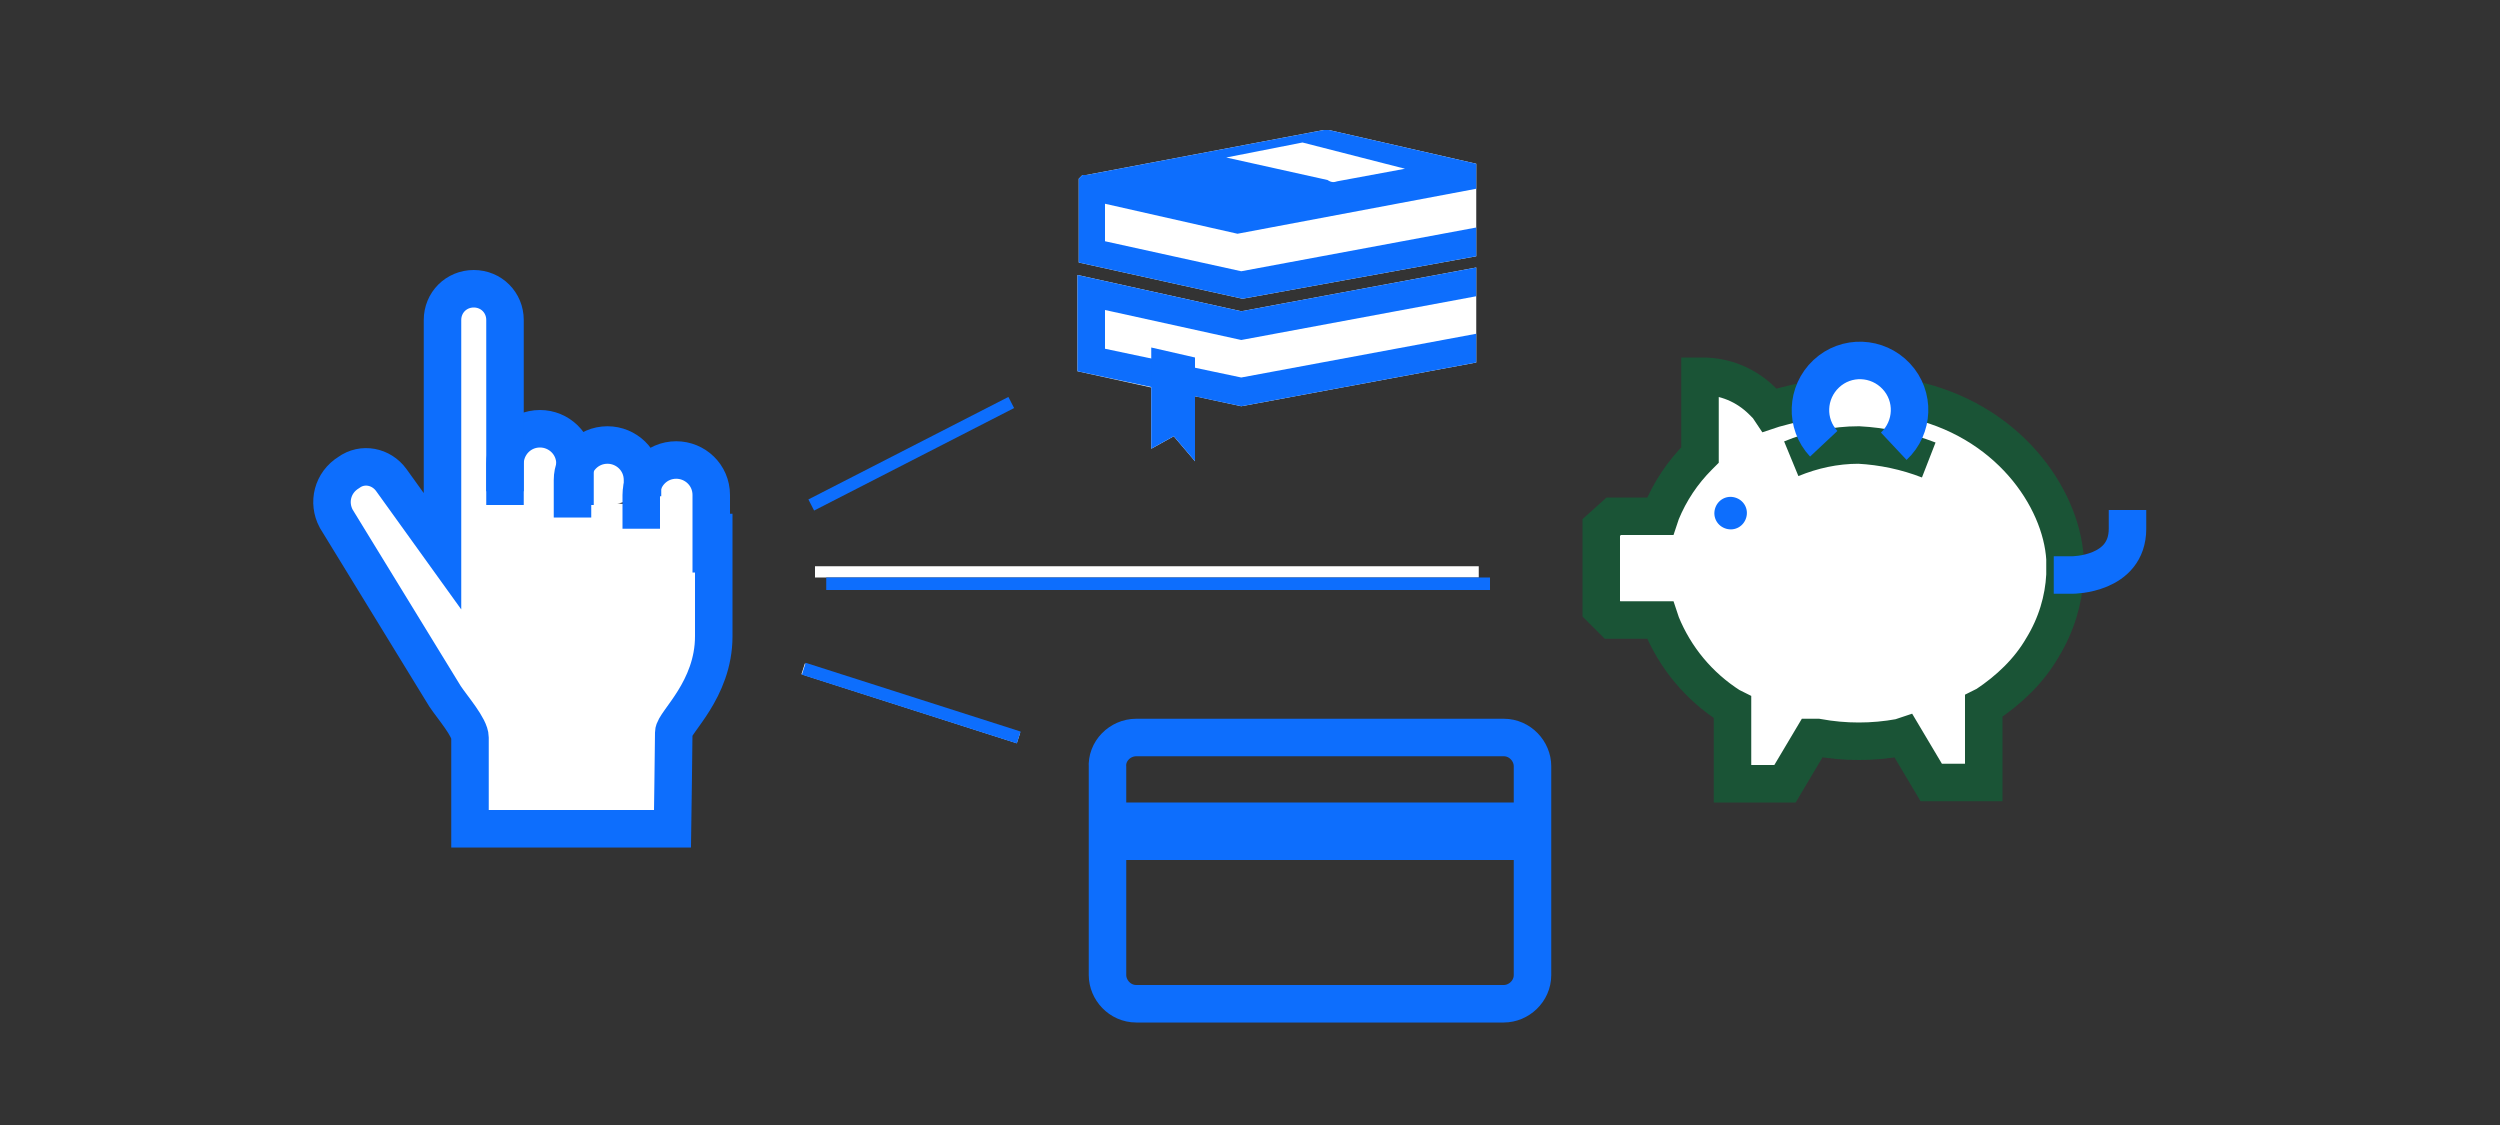
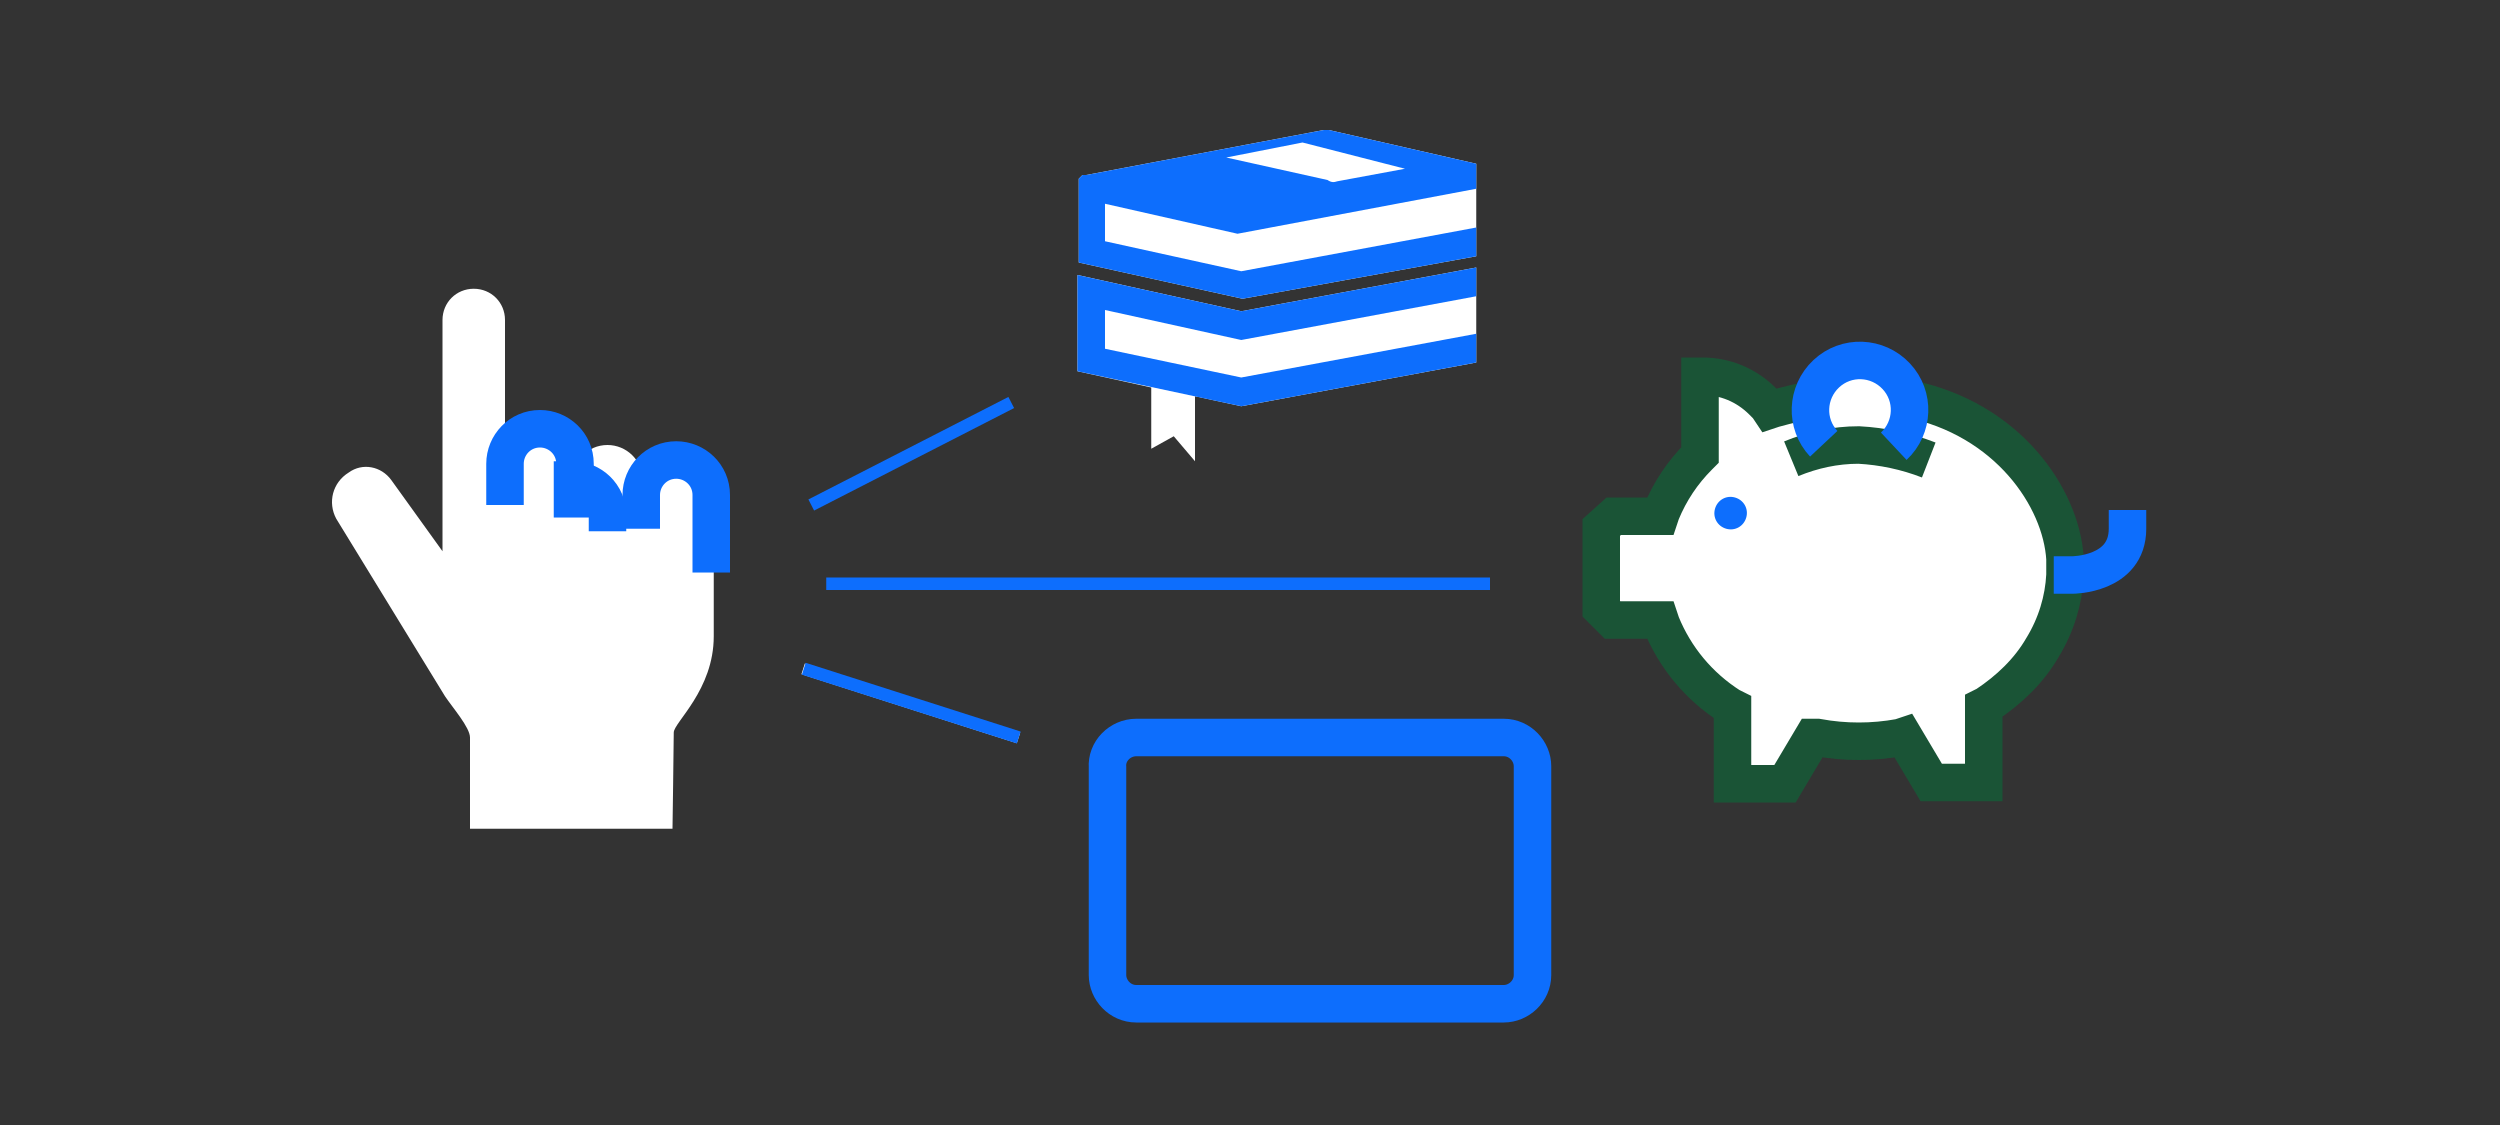
<svg xmlns="http://www.w3.org/2000/svg" version="1.1" id="Layer_1" x="0px" y="0px" viewBox="0 0 200 90" style="enable-background:new 0 0 200 90;" xml:space="preserve">
  <rect x="0" y="0" width="200" height="90" fill="#333333" stroke="none" />
  <style type="text/css">
	.st0{fill:#FFFFFF;}
	.st1{fill:none;stroke:#0d6efd;stroke-miterlimit:10;}
	.st2{fill:none;stroke:#0d6efd;stroke-width:3;stroke-miterlimit:10;}
	.st3{fill:none;stroke:#0d6efd;stroke-width:3;stroke-linecap:square;stroke-miterlimit:10;}
	.st4{fill:#0d6efd;}
	.st5{fill:none;stroke:#1A5436;stroke-width:3;stroke-miterlimit:10;}
</style>
  <rect x="72.4" y="47.2" transform="matrix(0.305 -0.952 0.952 0.305 -2.903 108.466)" class="st0" width="0.9" height="18.1" />
-   <rect x="65.2" y="45.3" class="st0" width="53.1" height="0.9" />
  <line class="st1" x1="64.3" y1="53.5" x2="81.5" y2="59" />
  <line class="st1" x1="80.9" y1="32.2" x2="64.9" y2="40.4" />
  <line class="st1" x1="66.1" y1="46.7" x2="119.2" y2="46.7" />
  <path class="st0" d="M40.4,40.4v-3.3c0-1.5,1.2-2.8,2.8-2.8l0,0c1.5,0,2.8,1.2,2.8,2.8v3.3" />
  <path class="st0" d="M45.8,41.4v-3c0-1.5,1.2-2.8,2.8-2.8l0,0c1.5,0,2.8,1.2,2.8,2.8v1.3" />
  <path class="st0" d="M51.3,42.3v-2.7c0-1.5,1.2-2.8,2.8-2.8l0,0c1.5,0,2.8,1.2,2.8,2.8v6.2" />
  <path class="st0" d="M40.4,39.3V25.6c0-1.4-1.1-2.5-2.5-2.5l0,0c-1.4,0-2.5,1.1-2.5,2.5v17.7c0,0.3,0,0.8,0,0.8l-4.1-5.7  c-0.8-1.1-2.3-1.4-3.4-0.6c-1.3,0.8-1.7,2.4-1,3.7l8.7,14.2c0.6,0.9,2,2.5,2,3.3v7.3h16.2c0,0,0.1-6.9,0.1-7.7  c0-0.8,3.2-3.4,3.2-7.7v-9.8" />
  <path class="st2" d="M40.4,40.4v-3.3c0-1.5,1.2-2.8,2.8-2.8l0,0c1.5,0,2.8,1.2,2.8,2.8v3.3" />
-   <path class="st2" d="M45.8,41.4v-3c0-1.5,1.2-2.8,2.8-2.8l0,0c1.5,0,2.8,1.2,2.8,2.8v1.3" />
+   <path class="st2" d="M45.8,41.4v-3l0,0c1.5,0,2.8,1.2,2.8,2.8v1.3" />
  <path class="st2" d="M51.3,42.3v-2.7c0-1.5,1.2-2.8,2.8-2.8l0,0c1.5,0,2.8,1.2,2.8,2.8v6.2" />
-   <path class="st2" d="M40.4,39.3V25.6c0-1.4-1.1-2.5-2.5-2.5l0,0c-1.4,0-2.5,1.1-2.5,2.5v17.7c0,0.3,0,0.8,0,0.8l-4.1-5.7  c-0.8-1.1-2.3-1.4-3.4-0.6c-1.3,0.8-1.7,2.4-1,3.7l8.7,14.2c0.6,0.9,2,2.5,2,3.3v7.3h16.2c0,0,0.1-6.9,0.1-7.7  c0-0.8,3.2-3.4,3.2-7.7v-9.8" />
  <path class="st3" d="M90.9,59h29.4c1.3,0,2.3,1.1,2.3,2.3V78c0,1.3-1.1,2.3-2.3,2.3H90.9c-1.3,0-2.3-1.1-2.3-2.3V61.4  C88.5,60.1,89.6,59,90.9,59z" />
-   <rect x="88.6" y="64.2" class="st4" width="34" height="4.6" />
  <path class="st0" d="M166.3,44.7c-0.3-5.3-4.9-11.8-12.8-13.7c-1-2.6-3.9-3.9-6.4-2.9c-1.3,0.5-2.4,1.6-2.9,2.9  c-1,0.2-1.8,0.4-2.2,0.5l-0.2-0.2c-1.5-1.5-3.5-2.3-5.5-2.3h-1.3V36c-1.2,1.2-2.2,2.7-2.8,4.2h-3.4l-1.6,1.5v7.4l1.5,1.5h3.5  c1.2,2.6,3.1,4.9,5.5,6.5v6.6h5.9l2.1-3.5c2,0.3,4.1,0.3,6.1,0l2.1,3.5h5.9v-6.6c1.9-1.2,3.4-2.9,4.6-4.8c1.2-1.9,1.8-4.1,1.9-6.3  l0,0L166.3,44.7z" />
  <path class="st4" d="M137.2,40.7c0.2-0.7,0.9-1.1,1.6-0.9c0.7,0.2,1.1,0.9,0.9,1.6c-0.2,0.7-0.9,1.1-1.6,0.9  C137.4,42.1,137,41.4,137.2,40.7z" />
  <path class="st5" d="M152.7,31.9c7.9,1.6,12.2,7.9,12.5,12.8V46c-0.1,2-0.7,4-1.8,5.8c-1.1,1.9-2.7,3.4-4.5,4.6l-0.2,0.1v6.1h-4.2  l-2.2-3.7l-0.3,0.1c-2.2,0.4-4.4,0.4-6.6,0L145,59l-2.2,3.7h-4.2v-6.1l-0.2-0.1c-2.5-1.6-4.4-3.9-5.5-6.6l-0.1-0.3H129l-0.9-0.9  v-6.5l1-0.9h3.7l0.1-0.3c0.7-1.7,1.7-3.2,3-4.5l0.1-0.1v-6.3h0.2c1.8,0,3.5,0.7,4.8,2l0,0c0.1,0.1,0.2,0.2,0.4,0.4l0.2,0.3l0.3-0.1  c1.1-0.3,2.3-0.6,3.5-0.8" />
  <path class="st5" d="M143.3,36.7c1.7-0.7,3.5-1.1,5.4-1.1c1.9,0.1,3.8,0.5,5.6,1.2" />
  <path class="st2" d="M145.9,35.5c-1.5-1.6-1.4-4.1,0.2-5.6c1.6-1.5,4.1-1.4,5.6,0.2c1.5,1.6,1.4,4.1-0.2,5.6c0,0,0,0,0,0" />
  <path class="st3" d="M165.8,46c0,0,4.4,0,4.4-3.7" />
  <polygon class="st0" points="86.2,22 86.2,29.7 92.1,31 92.1,35.9 93.9,34.9 95.6,36.9 95.6,31.7 99.3,32.5 118.1,29 118.1,27.5   118.1,26.7 118.1,21.4 99.3,24.9 " />
  <path class="st0" d="M106.3,10.4c-0.1,0-0.3,0-0.4,0l-19,3.6h-0.1h-0.1L86.6,14l0,0l-0.1,0.1l0,0l-0.1,0.1v0l-0.1,0.1v0.1l0,0.1l0,0  l0,0v0.1v0.1V21l13.1,2.9l18.7-3.4v-7.4L106.3,10.4z" />
  <polygon class="st4" points="118.1,26.7 99.3,30.2 88.4,27.9 88.4,24.8 99.3,27.2 118.1,23.7 118.1,21.4 99.3,24.9 86.2,22   86.2,29.7 99.3,32.5 118.1,29 " />
  <path class="st4" d="M118.1,18.2l-18.8,3.5l-10.9-2.4v-3l10.6,2.4l19.1-3.6v-2l-11.8-2.7c-0.1,0-0.3,0-0.4,0l-19,3.6h-0.1h-0.1  L86.6,14l0,0l-0.1,0.1l0,0l-0.1,0.1l0,0l-0.1,0.1v0.1v0.1l0,0l0,0v0.1v1.2l0,0V21l13.1,2.9l18.7-3.4V18.2z M104.2,11.4l8.2,2.1  l-5.4,1c-0.3,0.1-0.5,0.1-0.8-0.1l-8.1-1.8L104.2,11.4z" />
-   <polygon class="st4" points="92.1,35.9 93.9,34.9 95.6,36.9 95.6,28.6 92.1,27.8 " />
</svg>